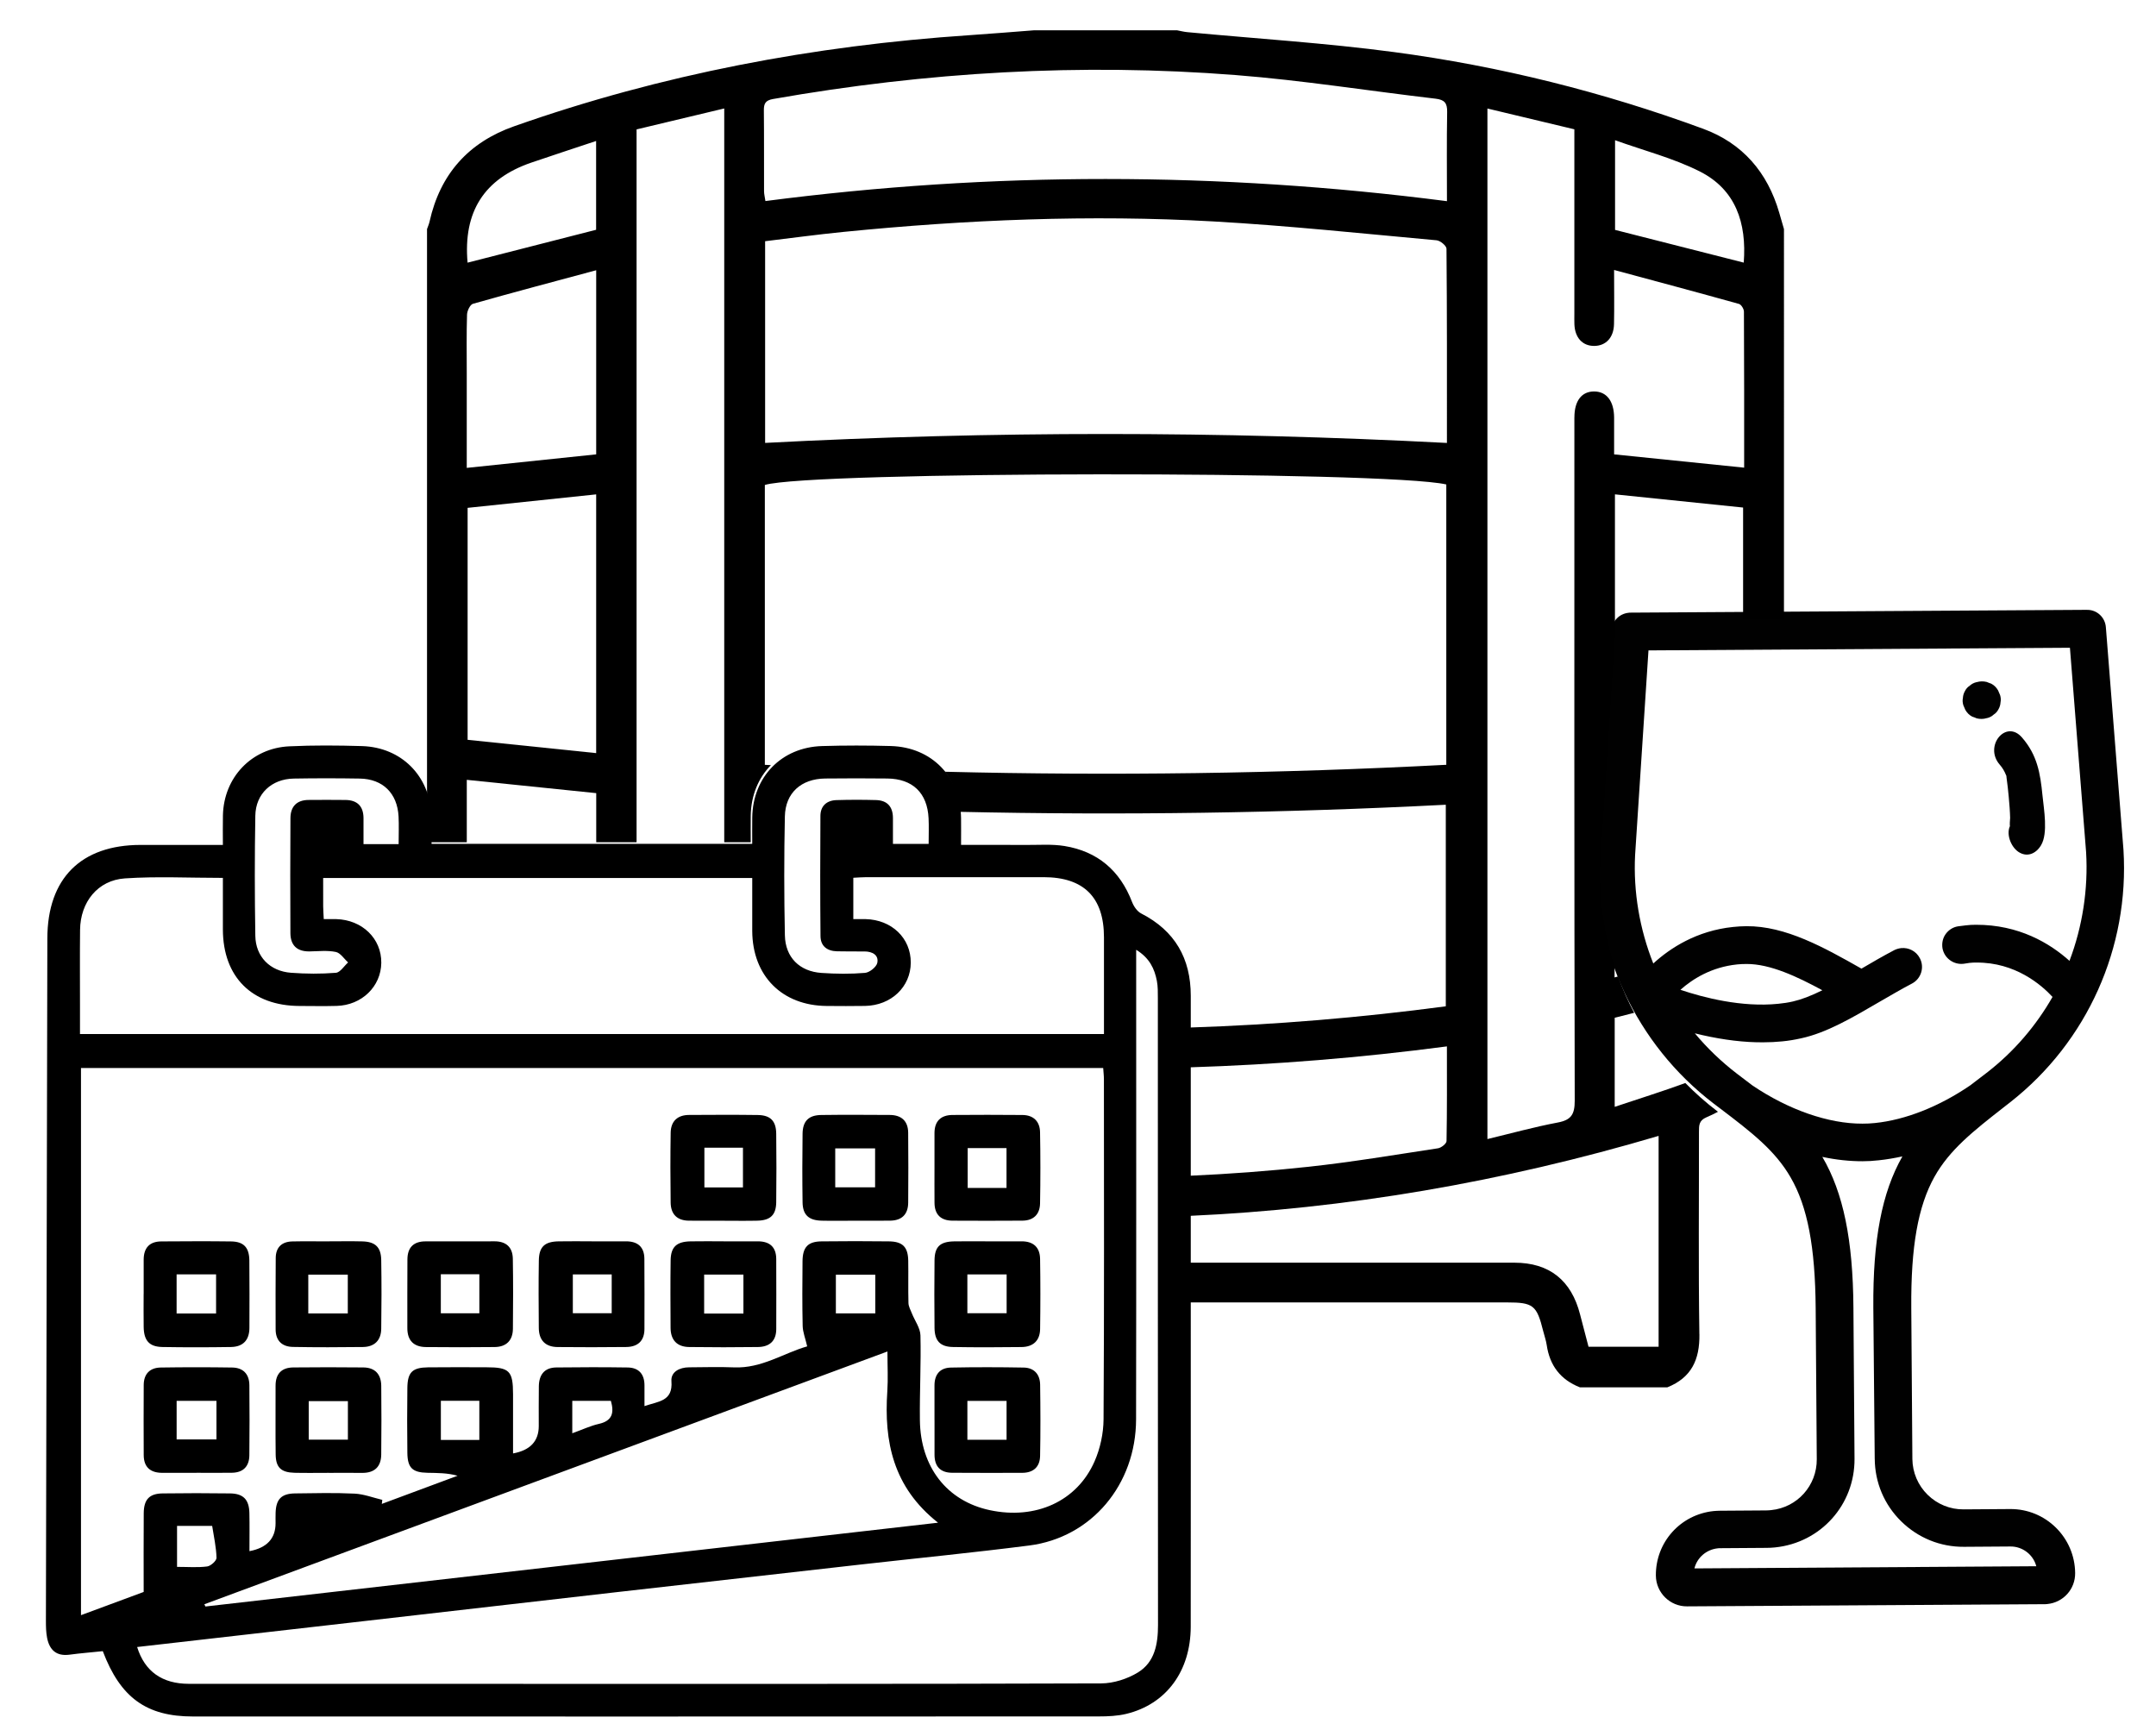
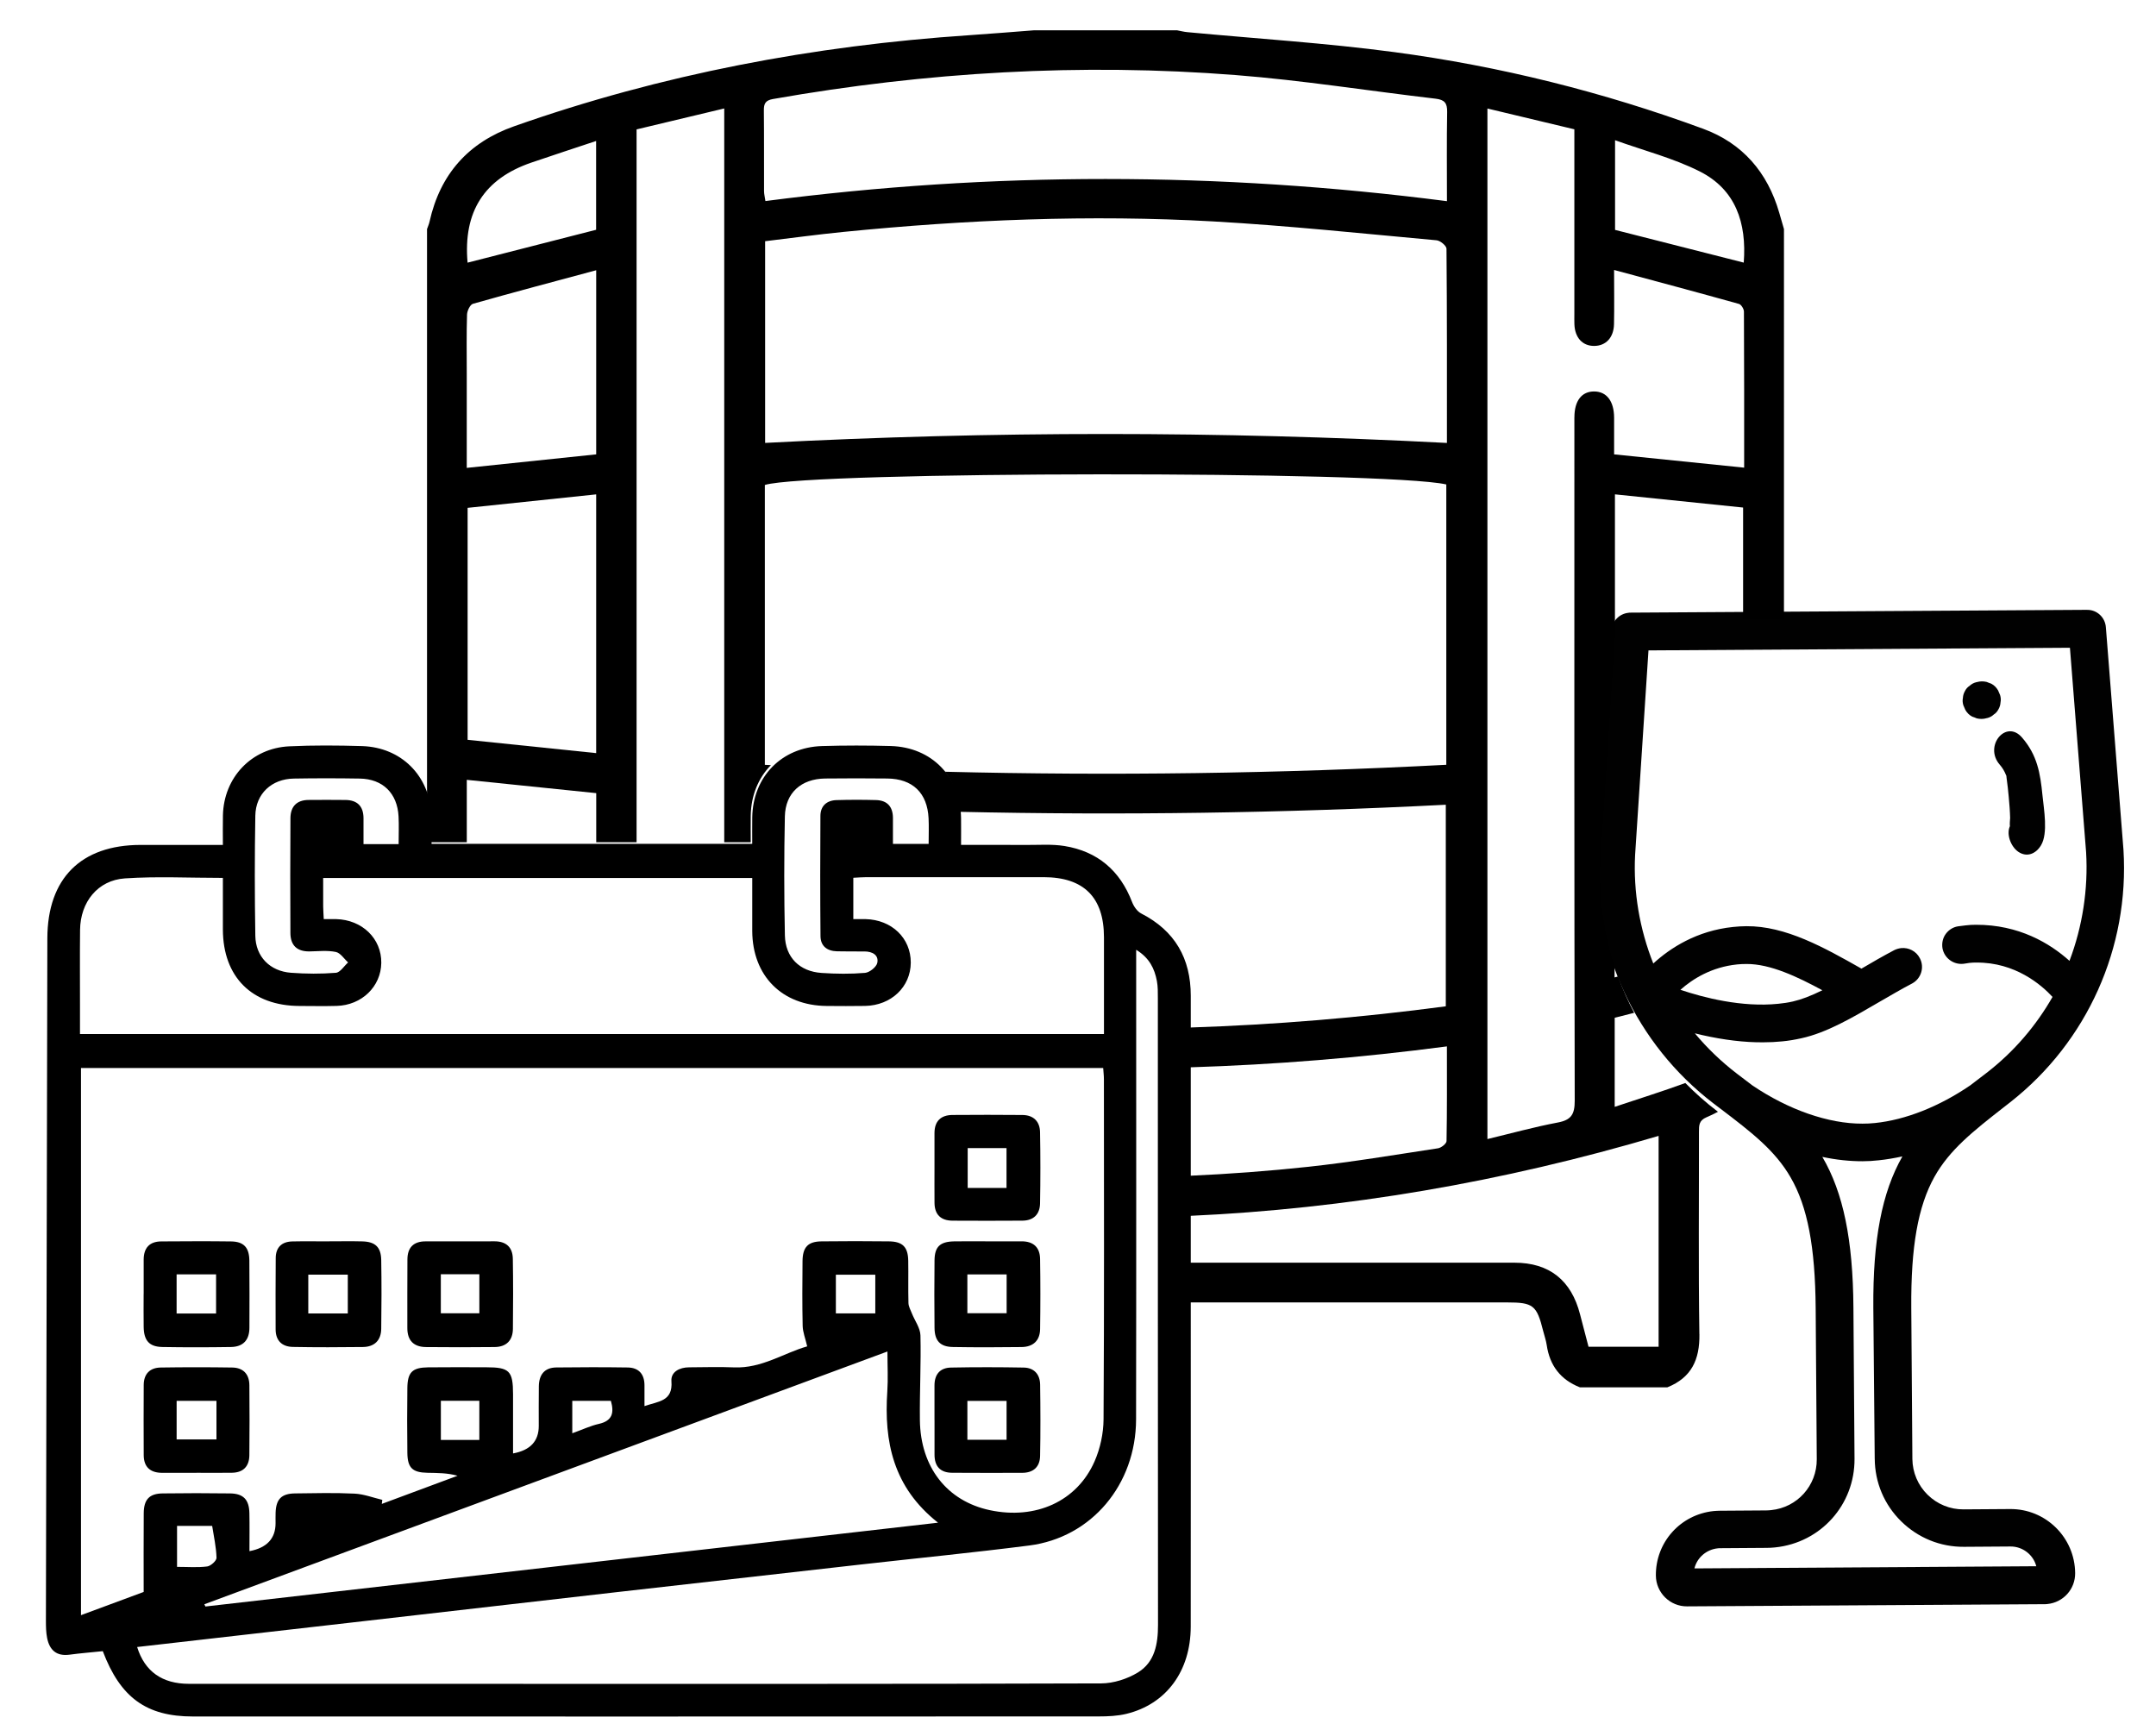
<svg xmlns="http://www.w3.org/2000/svg" viewBox="0 0 1080 866.5" data-name="Layer 1" id="Layer_1">
  <defs>
    <style>
      .cls-1 {
        fill: #000;
      }

      .cls-1, .cls-2 {
        stroke-width: 0px;
      }

      .cls-2 {
        fill: #010101;
      }
    </style>
  </defs>
  <g>
    <path d="M51.49,827.1c-5.73.6-11.21,1.03-16.64,1.76-6.6.89-10.05-2.35-11.25-8.38-.55-2.78-.6-5.7-.6-8.55.22-113.96.44-227.92.72-341.88.07-30.07,16.86-46.8,46.75-46.81,13.43,0,26.87,0,41.18,0,0-5.26-.09-10.04.02-14.82.42-18.93,14.28-33.67,33.21-34.57,12.12-.58,24.29-.48,36.43-.12,19.7.6,33.87,14.81,34.83,34.53.23,4.62.03,9.26.03,14.43h160.64c0-4.2-.06-8.73.01-13.25.31-20.27,14.64-35.1,34.94-35.72,11.47-.35,22.97-.34,34.44-.02,20.61.58,34.93,15.45,35.22,36.17.06,4.17,0,8.33,0,13.36,11.14,0,21.87-.05,32.61.02,6.4.04,12.91-.48,19.17.53,16.61,2.7,27.86,12.3,33.91,28.11.84,2.19,2.57,4.68,4.57,5.7,16.89,8.65,24.81,22.53,24.81,41.23.02,53.45,0,106.89,0,160.34,0,51.9.04,103.8-.02,155.7-.03,22.2-12.26,38.82-32.27,43.65-4.44,1.07-9.19,1.28-13.79,1.28-151.27.06-302.53.07-453.8.03-23.24,0-36.29-9.41-45.12-32.73ZM124.95,777.01q13.08-2.48,13.09-13.98c0-1.77-.04-3.54.02-5.3.24-6.79,2.91-9.56,9.77-9.65,9.93-.13,19.89-.37,29.8.11,4.66.23,9.25,2.03,13.87,3.12-.08.68-.16,1.35-.24,2.03,12.65-4.7,25.3-9.41,37.95-14.11-5.23-1.46-10.19-1.37-15.15-1.48-7.49-.16-9.91-2.48-10-10.01-.14-10.82-.13-21.64,0-32.46.09-7.9,2.47-10.25,10.4-10.35,9.71-.12,19.43-.04,29.15-.03,11.6.01,13.37,1.8,13.39,13.5.02,9.83,0,19.66,0,29.65q12.87-2.33,12.88-13.71c0-6.63-.05-13.25.04-19.88.07-5.7,2.71-9.39,8.71-9.47,11.92-.15,23.85-.17,35.77.01,5.56.08,8.42,3.3,8.44,8.91.01,3.23,0,6.46,0,10.44,6.98-2.45,14.29-2.32,13.5-12.46-.37-4.7,4.07-6.95,8.85-6.97,7.51-.03,15.03-.29,22.52.03,13.85.59,24.96-7.22,36.64-10.53-.94-4.06-2.2-7.13-2.27-10.24-.25-10.82-.17-21.64-.07-32.46.07-6.99,2.71-9.81,9.48-9.89,11.26-.14,22.52-.13,33.78,0,6.89.08,9.57,2.81,9.69,9.68.12,7.06-.08,14.14.11,21.2.05,1.75,1.04,3.49,1.72,5.19,1.46,3.69,4.2,7.32,4.29,11.03.34,14.12-.44,28.26-.28,42.39.26,23.65,13.62,40.61,35.05,45.16,22.91,4.87,43.62-4.37,52.44-24.43,2.85-6.47,4.46-14.02,4.51-21.09.36-56.75.2-113.51.18-170.27,0-1.91-.24-3.81-.36-5.69H40.57v274.07c10.92-4.05,21.2-7.85,31.4-11.63,0-13.44-.07-26.43.03-39.42.05-6.9,2.8-9.85,9.49-9.94,11.26-.16,22.52-.15,33.78,0,6.65.09,9.52,3.11,9.66,9.87.13,6.17.03,12.34.03,19.04ZM427.43,460.4c2.27,0,4.2-.04,6.14,0,13.15.31,22.72,9.54,22.66,21.82-.06,12.14-9.81,21.43-22.88,21.67-6.4.12-12.81.06-19.21.02-22.4-.17-37.2-15.06-37.32-37.54-.04-8.77,0-17.53,0-26.56h-214.94c0,5.01-.03,9.61.01,14.2.02,1.93.17,3.86.29,6.39,2.34,0,4.27-.04,6.2,0,13.05.33,22.76,9.74,22.62,21.91-.14,11.86-9.77,21.23-22.36,21.57-6.18.17-12.37.05-18.55.03-23.87-.06-38.37-14.51-38.44-38.31-.03-8.53,0-17.06,0-25.85-16.95,0-33.07-.83-49.06.25-13.66.92-22.33,11.9-22.48,25.8-.14,12.59-.03,25.18-.04,37.77,0,4.76,0,9.52,0,14.4h512.94c0-16.4.01-32.45,0-48.5-.02-19.98-10.12-30.06-30.2-30.08-29.59-.03-59.18-.01-88.77,0-2.14,0-4.28.19-6.59.3v20.7ZM68.69,825.01c3.81,12.3,12.61,18.44,25.88,18.45,55.86.04,111.72.02,167.57.02,96.48,0,192.96.1,289.45-.23,6.21-.02,13.12-2.24,18.44-5.49,8.44-5.17,10.06-14.25,10.05-23.82-.1-104.66-.06-209.33-.08-313.99,0-2.86.04-5.79-.49-8.58-1.17-6.11-3.68-11.5-10.37-15.61,0,3.55,0,6.09,0,8.64,0,75.52.09,151.03-.05,226.55-.06,32.77-22.34,59.23-53.52,63.22-28,3.58-56.12,6.34-84.17,9.5-41,4.62-81.99,9.25-122.98,13.92-44.5,5.07-88.98,10.21-133.48,15.3-35.28,4.04-70.56,8.05-106.25,12.13ZM102.37,803.61c.18.37.36.75.54,1.12,121.69-13.92,243.39-27.84,366.98-41.98-22.59-17.83-27.1-40.66-25.41-65.82.42-6.29.06-12.63.06-19.94-114.67,42.43-228.42,84.52-342.17,126.61ZM447.32,422.73h17.86c0-4.54.17-8.69-.03-12.82-.6-12.69-7.97-19.81-20.69-19.94-10.37-.11-20.74-.12-31.11,0-11.99.15-19.94,7.18-20.19,19-.42,19.85-.4,39.72.01,59.57.23,11.05,7.4,18.09,18.34,18.82,7.25.49,14.59.58,21.81-.03,2.28-.19,5.74-2.97,6.15-5.05.77-3.92-2.5-5.65-6.34-5.68-4.63-.03-9.27.04-13.9-.08-4.91-.12-8.18-2.62-8.22-7.61-.18-20.08-.17-40.15-.04-60.23.03-4.95,3.13-7.73,8.02-7.89,6.61-.21,13.24-.2,19.85-.02,5.58.15,8.41,3.3,8.46,8.87.04,4.16,0,8.32,0,13.08ZM199.69,422.85c0-5.09.19-9.49-.04-13.87-.61-11.62-7.88-18.79-19.44-18.98-11.02-.18-22.06-.19-33.08,0-11.05.2-19.04,7.59-19.23,18.56-.35,20.07-.33,40.15,0,60.21.17,10.47,7.36,17.74,17.89,18.51,7.46.55,15.02.61,22.46.01,2.17-.17,4.09-3.37,6.13-5.19-2.04-1.83-3.85-4.78-6.17-5.25-4.24-.87-8.77-.34-13.18-.27-6.29.09-9.53-3.07-9.56-9.22-.09-19.19-.11-38.38.02-57.57.04-5.72,3.09-9.04,9.07-9.08,6.18-.04,12.35-.07,18.53.01,5.88.08,8.95,3.12,9,9.05.04,4.31,0,8.63,0,13.06h17.6ZM88.69,764.35v20.53c5.43,0,10.33.41,15.09-.21,1.8-.23,4.72-2.87,4.68-4.34-.15-5.33-1.34-10.63-2.17-15.94,0-.05-.41-.05-.63-.05-5.66,0-11.32,0-16.97,0ZM438.46,638.52h-19.75v19.39h19.75v-19.39ZM240.11,721.3v-19.61h-19.27v19.61h19.27ZM286.68,717.95c5.08-1.83,9.08-3.74,13.29-4.69,6.9-1.55,7.71-5.67,6.04-11.54h-19.34v16.23Z" class="cls-1" />
-     <path d="M296.35,621.81c5.74,0,11.48.02,17.22,0,5.88-.02,9.18,2.79,9.22,8.77.09,11.7.05,23.4.03,35.1,0,6.01-3.34,8.98-9.08,9.06-11.48.15-22.96.12-34.44.02-6.18-.06-9.35-3.48-9.4-9.58-.09-11.26-.17-22.52.02-33.78.12-6.89,2.91-9.44,9.86-9.58,5.52-.11,11.04-.02,16.56-.02ZM306.42,638.38h-19.47v19.44h19.47v-19.44Z" class="cls-1" />
    <path d="M164.32,621.81c5.74,0,11.49-.12,17.22.03,6.44.17,9.32,2.87,9.43,9.34.19,11.48.17,22.97,0,34.45-.08,5.8-3.4,9.04-9.18,9.11-11.7.14-23.41.19-35.11-.04-5.4-.11-8.6-3.11-8.61-8.81-.02-11.93-.07-23.85.05-35.78.05-5.3,3.04-8.14,8.32-8.25,5.96-.13,11.92-.03,17.89-.03,0,0,0-.02,0-.03ZM154.43,657.95h19.79v-19.46h-19.79v19.46Z" class="cls-1" />
    <path d="M230.31,621.82c5.74,0,11.48.04,17.22-.02,5.94-.06,9.26,2.89,9.36,8.73.2,11.7.16,23.4.04,35.1-.06,5.82-3.3,9.06-9.11,9.13-11.48.14-22.96.12-34.43.01-6.14-.06-9.35-3.27-9.34-9.51.01-11.48-.04-22.96.04-34.44.04-5.87,3.04-8.99,9.03-8.99,5.74,0,11.48,0,17.22,0ZM220.82,638.28v19.58h19.3v-19.58h-19.3Z" class="cls-1" />
-     <path d="M164.76,737.78c-5.74,0-11.48.11-17.22-.03-6.73-.17-9.37-2.64-9.45-9.16-.15-11.48-.02-22.96-.05-34.44-.02-5.98,3.02-9.11,8.87-9.17,11.7-.13,23.4-.12,35.09,0,5.91.06,8.92,3.45,8.98,9.22.11,11.48.13,22.96-.01,34.44-.08,6.15-3.42,9.24-9.66,9.16-5.52-.07-11.04-.01-16.55-.01ZM174.27,701.86h-19.62v19.29h19.62v-19.29Z" class="cls-1" />
    <path d="M494.48,621.81c5.74,0,11.48.03,17.23,0,5.94-.03,9.21,2.99,9.3,8.81.19,11.7.18,23.41.01,35.12-.08,5.84-3.52,8.95-9.27,9.02-11.48.14-22.97.19-34.45-.02-6.37-.12-9.11-3.12-9.17-9.6-.12-11.26-.12-22.53,0-33.79.07-6.85,2.75-9.38,9.79-9.52,5.52-.11,11.04-.02,16.56-.02ZM484.58,657.81h19.67v-19.43h-19.67v19.43Z" class="cls-1" />
    <path d="M71.97,648.17c0-5.72-.01-11.45,0-17.17.02-5.85,2.87-9.11,8.82-9.15,11.67-.07,23.34-.15,35,.01,6.29.09,9.04,3.02,9.12,9.55.13,11.23.04,22.46.03,33.68,0,6.17-3.17,9.56-9.24,9.65-11.44.18-22.9.2-34.34,0-6.6-.12-9.28-3.2-9.39-10.06-.09-5.5-.02-11.01-.02-16.51ZM108.24,657.97v-19.62h-19.77v19.62h19.77Z" class="cls-1" />
-     <path d="M362.46,621.81c5.74,0,11.48,0,17.23,0,5.88.01,9.13,2.85,9.15,8.85.05,11.71.04,23.41.01,35.12-.02,6.05-3.49,8.89-9.17,8.97-11.48.15-22.97.16-34.45,0-6.13-.08-9.3-3.53-9.32-9.66-.05-11.26-.14-22.53.03-33.79.11-6.73,3-9.34,9.96-9.48,5.52-.11,11.04-.02,16.56-.02ZM372.4,638.46h-19.67v19.53h19.67v-19.53Z" class="cls-1" />
    <path d="M98.4,737.77c-5.74,0-11.48.02-17.22,0-5.84-.03-9.15-2.84-9.19-8.84-.07-11.7-.05-23.4,0-35.1.02-5.63,3.09-8.73,8.57-8.81,11.92-.18,23.84-.18,35.76,0,5.51.09,8.55,3.31,8.6,8.85.1,11.7.12,23.4-.01,35.1-.06,5.49-2.99,8.65-8.62,8.76-5.96.11-11.92.02-17.88.02,0,0,0,.02,0,.02ZM108.43,701.71h-19.95v19.34h19.95v-19.34Z" class="cls-1" />
    <path d="M468.11,711.34c0-5.74.03-11.48,0-17.22-.04-5.6,2.71-8.97,8.26-9.08,12.13-.24,24.28-.22,36.42,0,5.22.09,8.16,3.38,8.24,8.53.17,11.92.22,23.84-.02,35.76-.11,5.48-3.37,8.43-8.97,8.44-11.7.02-23.4.06-35.1-.03-5.95-.04-8.84-3.25-8.81-9.17.02-5.74,0-11.48,0-17.22ZM504.22,721.22v-19.49h-19.63v19.49h19.63Z" class="cls-1" />
-     <path d="M362.22,611.48c-5.72,0-11.45.05-17.17-.02-5.91-.06-9.02-3.29-9.1-9.03-.16-11.67-.18-23.34.01-35.01.09-5.77,3.39-8.9,9.23-8.92,11.45-.06,22.9-.13,34.35.03,6.4.08,9.22,2.95,9.29,9.37.13,11.45.14,22.9,0,34.35-.08,6.36-2.93,9.06-9.43,9.21-5.72.14-11.45.03-17.17.03ZM352.85,574.91v19.91h19.32v-19.91h-19.32Z" class="cls-1" />
    <path d="M468.11,584.68c0-5.73-.03-11.45,0-17.18.04-5.96,3.23-8.94,9.04-8.99,11.67-.09,23.34-.1,35.01.01,5.53.05,8.73,3.2,8.83,8.63.22,11.89.22,23.78,0,35.67-.1,5.41-3.22,8.58-8.8,8.63-11.67.09-23.34.07-35.01.01-5.84-.03-9.01-2.99-9.06-8.94-.05-5.94-.01-11.89-.01-17.84ZM504.19,595.06v-19.96h-19.45v19.96h19.45Z" class="cls-1" />
-     <path d="M428.09,611.48c-5.51,0-11.01.11-16.52-.02-6.46-.15-9.45-2.91-9.54-9.18-.17-11.45-.15-22.91,0-34.36.08-6.34,3.02-9.31,9.34-9.4,11.45-.15,22.9-.09,34.35-.02,5.79.04,9.15,2.98,9.21,8.88.12,11.67.09,23.35.01,35.02-.04,5.85-3.14,8.97-9.02,9.05-5.94.09-11.89.02-17.84.02ZM418.39,594.74h19.97v-19.5h-19.97v19.5Z" class="cls-1" />
  </g>
  <g>
    <path d="M1045.49,305.48l-228.8,1.4c-.31,0-.62,0-.93.08-4.59.47-8.18,4.13-8.49,8.8l-7.24,111.52c-2.34,48.83,19.47,95.79,58.41,125.53l3.5,2.65c15.26,11.6,27.26,20.79,35.04,34.34,8.49,14.64,12.3,34.89,12.54,65.49l.55,75.69c.08,13.16-9.73,24.14-22.82,25.46-.78.08-1.64.16-2.49.16l-23.21.16c-1.01,0-2.1.08-3.11.16-16.67,1.71-29.13,15.65-28.97,32.32.08,8.57,7.09,15.5,15.65,15.42l178.96-1.09c.47,0,1.01,0,1.48-.08h0c8.02-.78,14.02-7.48,13.94-15.5-.16-17.83-14.72-32.24-32.63-32.08l-23.21.16c-6.78.08-13.24-2.57-18.07-7.32-4.83-4.75-7.55-11.14-7.63-17.91l-.55-75.69c-.23-30.6,3.35-50.85,11.6-65.65,7.63-13.63,19.55-22.97,34.58-34.73l3.5-2.73c38.47-30.22,59.65-77.41,56.61-126.39l-8.8-111.28c-.31-5.14-4.52-8.96-9.42-8.88ZM987.47,543.31c-.16.08-.39.23-.55.39-15.5,10.59-32.4,17.29-47.74,18.85-2.1.23-4.21.31-6.23.31-16.98.08-37.07-6.93-55.14-19.16l-7.79-5.92c-7.71-5.92-14.8-12.69-21.03-20.17,1.32.31,2.57.62,3.89.93,10.75,2.41,20.95,3.66,30.37,3.58,3.27,0,6.46-.16,9.5-.47,3.27-.31,6.46-.86,9.58-1.56,12.62-2.73,25.54-10.28,39.4-18.38,5.3-3.04,10.67-6.23,16.04-9.03,4.59-2.41,6.39-8.18,3.89-12.77-1.79-3.43-5.53-5.37-9.34-4.98-1.25.16-2.34.47-3.43,1.01-5.61,2.96-11.14,6.15-16.43,9.27-18.69-10.59-38-21.42-57.63-21.26-2.26,0-4.44.16-6.7.39-18.14,1.87-31.46,10.51-39.95,18.3-6.85-17.21-10.05-35.9-9.11-54.36l6.7-102.48,211.12-1.32,8.1,102.4c1.09,18.46-1.79,37.22-8.33,54.43-9.81-8.8-25.31-18.14-46.88-18.07-1.71,0-3.43.08-5.22.31-1.25.16-2.49.31-3.74.47-2.49.39-4.67,1.79-6.15,3.82s-2.02,4.59-1.64,7.09c.86,4.91,5.37,8.33,10.36,7.87.16,0,.39-.08.62-.08.86-.16,1.71-.23,2.57-.39,1.17-.16,2.34-.16,3.43-.16,19.55-.16,32.63,11.21,38.16,17.21-8.33,14.56-19.23,27.26-32.47,37.61l-8.25,6.31ZM939.11,730.75c.08,11.84,4.75,22.97,13.24,31.31,8.49,8.33,19.62,12.85,31.46,12.77l23.21-.16c6.15-.08,11.53,4.13,13.01,9.89l-171.25,1.09c1.32-5.37,5.92-9.42,11.6-10.05.39-.08.86-.08,1.32-.08l23.21-.16c1.4,0,2.88-.08,4.28-.23,22.9-2.34,39.95-21.42,39.79-44.39l-.55-75.69c-.23-33.95-5.06-57.63-15.57-75.54,6.93,1.48,13.63,2.18,20.09,2.18,2.65,0,5.37-.16,8.1-.47,3.89-.39,7.87-1.09,11.91-1.95-10.28,18.07-14.8,41.74-14.56,75.77l.7,75.69ZM870.04,483.11c1.56-.16,3.19-.23,4.83-.23,11.91-.08,25.62,6.46,38,13.16-5.84,2.88-10.59,4.67-14.72,5.61-2.34.55-4.91.93-7.4,1.17-18.22,1.87-37.46-3.11-48.98-7.01,6.23-5.53,15.65-11.37,28.27-12.69Z" class="cls-2" />
    <path d="M939.81,335.23c-.31.16-.7.31-1.01.47" class="cls-2" />
    <path d="M1001.72,383.04c-8.1-9.34,3.19-22.97,11.21-13.55,7.55,8.72,9.11,17.76,10.2,28.89.7,7.01,2.88,19-.7,25-2.49,4.21-7.01,6.31-11.45,3.27-3.82-2.65-6.31-9.27-3.82-13.47,0,.08-.31.7-.23,1.01-.39-1.17,0-3.35,0-4.52-.08-3.5-.39-7.01-.7-10.51-.31-3.19-.62-6.39-1.09-9.58-.31-2.26.62,1.09-.23-1.25-.86-2.1-1.71-3.58-3.19-5.3h0Z" class="cls-2" />
    <path d="M995.11,359.76c-1.64.47-3.27.47-4.91.08-.7-.31-1.48-.62-2.26-.86-1.48-.78-2.57-1.87-3.43-3.35-.31-.78-.7-1.56-1.01-2.34-.39-1.25-.47-2.49-.23-3.66.08-1.25.39-2.34,1.01-3.43.55-1.09,1.32-2.02,2.34-2.65.93-.86,2.02-1.48,3.27-1.79.16,0,.23-.08.39-.08,1.64-.47,3.27-.47,4.91-.08.78.31,1.48.62,2.26.86,1.48.78,2.57,1.87,3.43,3.35.31.78.7,1.56,1.01,2.34.39,1.25.47,2.49.23,3.66-.08,1.25-.39,2.34-1.01,3.43-.55,1.09-1.32,2.02-2.34,2.65-.93.86-2.02,1.48-3.27,1.79-.16,0-.23,0-.39.08h0Z" class="cls-2" />
  </g>
  <path d="M851.26,668.29c-.51-33.79-.16-67.59-.2-101.39,0-3.15-.03-5.63,3.78-7.24,2-.84,3.9-1.77,5.75-2.75l-.51-.39c-5.66-4.32-10.94-9.02-15.85-14.02-11.39,4.19-23.03,7.79-35.38,11.94v-44.62c3.27-.83,6.5-1.65,9.75-2.48-3.09-5.88-5.79-11.96-8.06-18.21-.59.16-1.17.32-1.76.48v-5.58c-5.48-16.89-7.97-34.83-7.09-53.04l7.24-111.52c0-.08.03-.15.04-.24v-71.6c21.52,2.21,42.6,4.38,64.2,6.61v56.01l20.47-.13V114.75c-.79-2.74-1.59-5.48-2.38-8.22-5.87-20.23-18.36-34.77-38.15-42.04-50.15-18.43-101.81-31.34-154.72-38.39-34.37-4.58-69.06-6.73-103.6-9.99-1.74-.16-3.45-.61-5.17-.93h-71.69c-10.78.82-21.55,1.73-32.33,2.45-78.03,5.22-154.23,19.6-228.08,45.63-22.9,8.07-37.06,24.01-42.35,47.77-.28,1.27-.83,2.48-1.26,3.72v283.69c.8,2.85,1.33,5.85,1.49,9.01.23,4.62.03,9.26.03,14.43h18.4c0-10.31,0-20.69,0-31.24,21.89,2.25,43.24,4.44,64.84,6.66v24.58h20.21V64.82c14.58-3.48,28.83-6.89,43.91-10.49v9.54c0,119.34,0,238.67,0,358.01h13.27c0-4.2-.06-8.73,0-13.25.15-10.21,3.88-19.03,10.12-25.36-1.02-.05-2.03-.1-3.05-.15v-140.19c22.39-6.92,310.94-7.19,341.36-.26v140.43c-83.79,4.4-167.41,5.54-251.15,3.48,4.13,5.47,6.66,12.32,7.19,20.08,81.21,1.79,162.31.64,243.71-3.55v100.97c-42.8,5.7-85.62,9.24-128.5,10.64,0,6.65,0,13.29,0,19.94,42.82-1.35,85.68-4.77,129.06-10.5,0,16.56.1,32-.19,47.43-.02,1.27-2.63,3.36-4.26,3.61-21.62,3.28-43.21,6.92-64.94,9.27-19.86,2.14-39.75,3.62-59.66,4.5,0,6.7,0,13.39,0,20.09,78.32-3.52,156.68-16.84,235.09-40.07v105.62h-35.11c-1.37-5.23-2.84-10.7-4.23-16.18-4.35-17.09-15.41-25.92-32.84-25.92-54.3,0-108.6,0-162.9,0,0,6.63,0,13.27,0,19.9,53.07,0,106.15,0,159.22,0,13.05,0,14.83,1.42,18.03,14.28.58,2.36,1.43,4.67,1.78,7.06,1.5,10.27,6.92,17.39,16.62,21.19h43.81c12.05-4.84,16.25-13.82,16.06-26.62ZM266.17,81.45c10.61-3.63,21.26-7.1,32.44-10.83v44.48c-21.36,5.46-42.65,10.91-64.39,16.47-2.26-25.51,8.33-42.04,31.95-50.12ZM298.64,377.25c-21.6-2.23-42.81-4.43-64.4-6.66v-116.2c21.33-2.24,42.59-4.46,64.4-6.75v129.61ZM298.65,227.6c-21.33,2.23-42.54,4.44-64.84,6.77v-47.63c0-9.72-.16-19.45.14-29.16.06-1.89,1.54-5,2.96-5.4,20.33-5.77,40.77-11.17,61.74-16.81v92.22ZM809.03,70.24c14.44,5.19,29.14,8.95,42.38,15.61,18,9.06,23.62,25.74,22.08,45.7-21.64-5.5-42.79-10.88-64.46-16.39v-44.93ZM724.81,221.88c-114.22-5.95-227.6-5.99-341.54-.02v-101.03c12.9-1.55,26-3.34,39.14-4.65,61.73-6.14,123.61-8.75,185.56-5.25,37.29,2.11,74.47,6.06,111.67,9.44,1.83.17,4.93,2.74,4.95,4.22.29,32.05.22,64.11.22,97.29ZM724.82,100.77c-114.47-14.77-227.77-14.82-341.4-.06-.3-2.06-.69-3.51-.69-4.96-.05-13.49.05-26.98-.09-40.47-.04-3.43.84-5.02,4.58-5.68,76.81-13.52,154.14-18.09,231.87-11.99,33.44,2.62,66.66,7.93,100.01,11.82,4.48.52,5.9,2.16,5.82,6.64-.26,14.55-.1,29.1-.1,44.7ZM788.65,209.02c-.01,114.13-.08,228.26.17,342.38.01,6.85-1.8,9.64-8.52,10.9-11.67,2.2-23.15,5.39-35.21,8.28V54.36c14.65,3.5,28.76,6.87,43.55,10.41v7.43c0,28.31,0,56.62,0,84.93,0,1.77-.05,3.54.02,5.31.25,6.72,4.06,10.87,9.92,10.84,5.83-.03,9.78-4.15,9.92-10.92.18-8.59.04-17.2.04-27.13,21.41,5.77,42.02,11.28,62.56,17.01,1.13.32,2.48,2.52,2.48,3.86.15,25.84.11,51.67.11,78.16-21.83-2.23-43.05-4.4-65.14-6.66,0-6.21.04-12.32,0-18.43-.06-8.24-3.73-13.03-9.95-13.08-6.27-.05-9.94,4.65-9.94,12.95Z" class="cls-1" />
</svg>